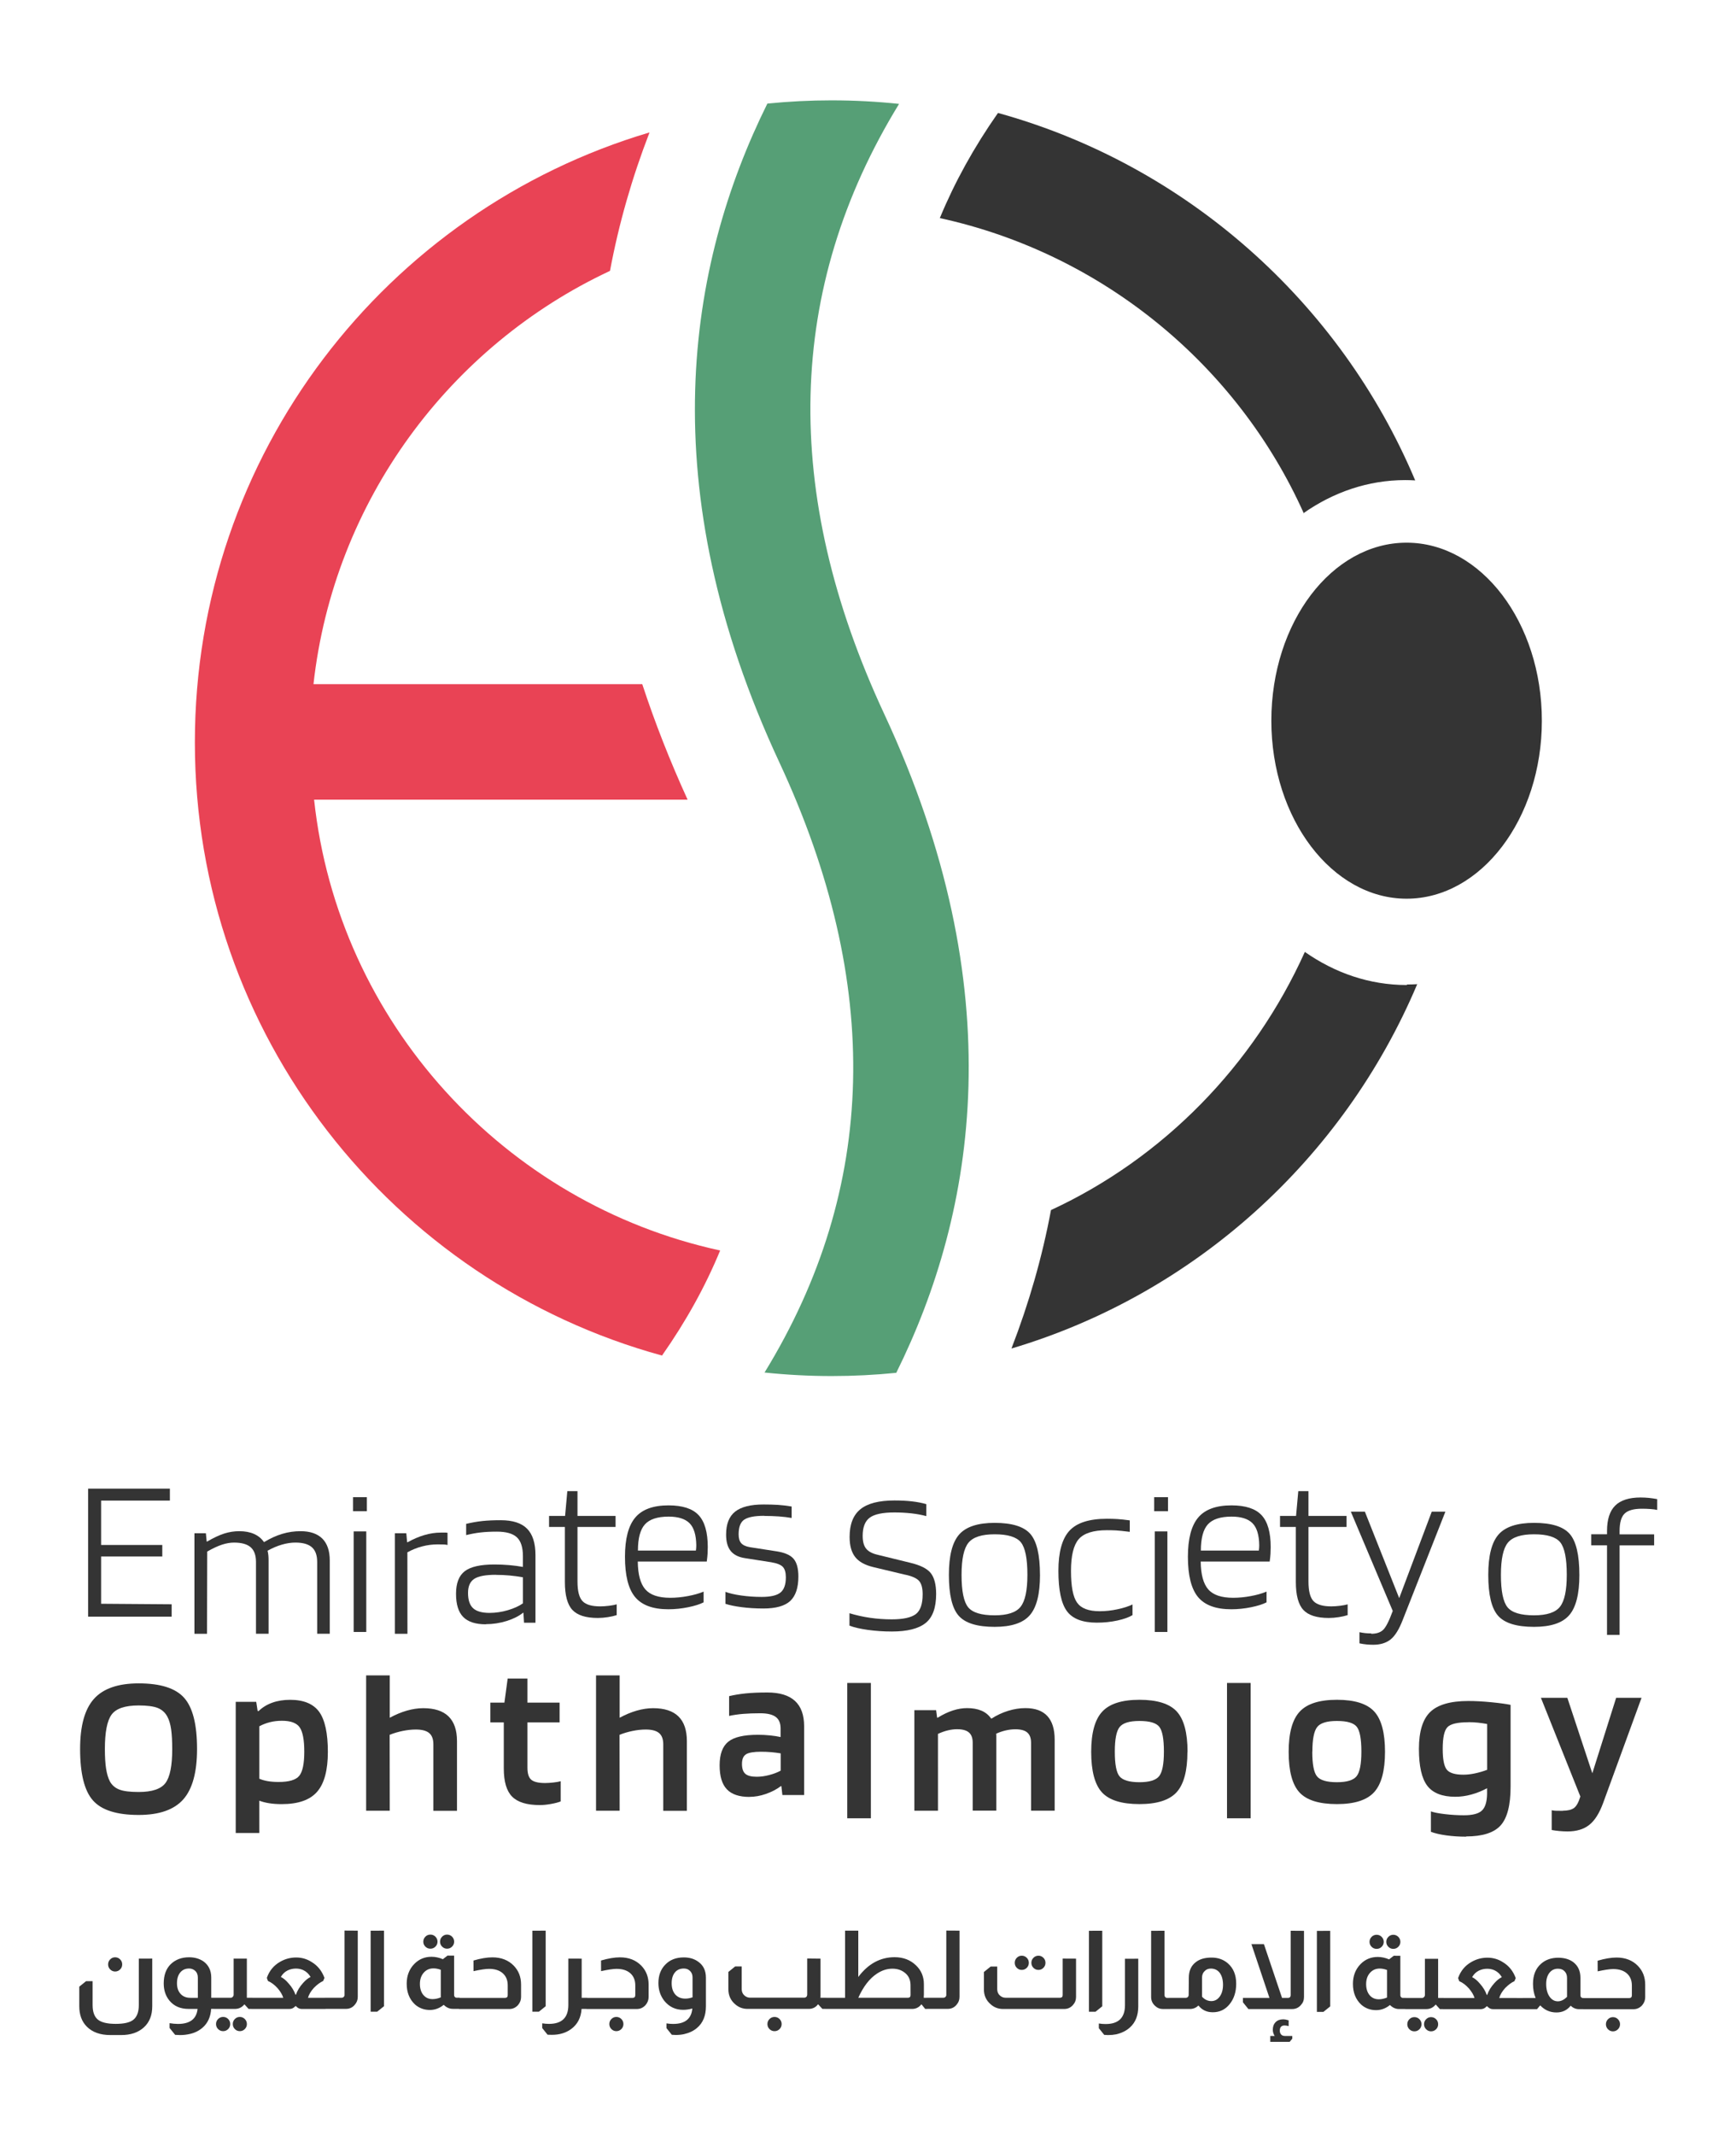
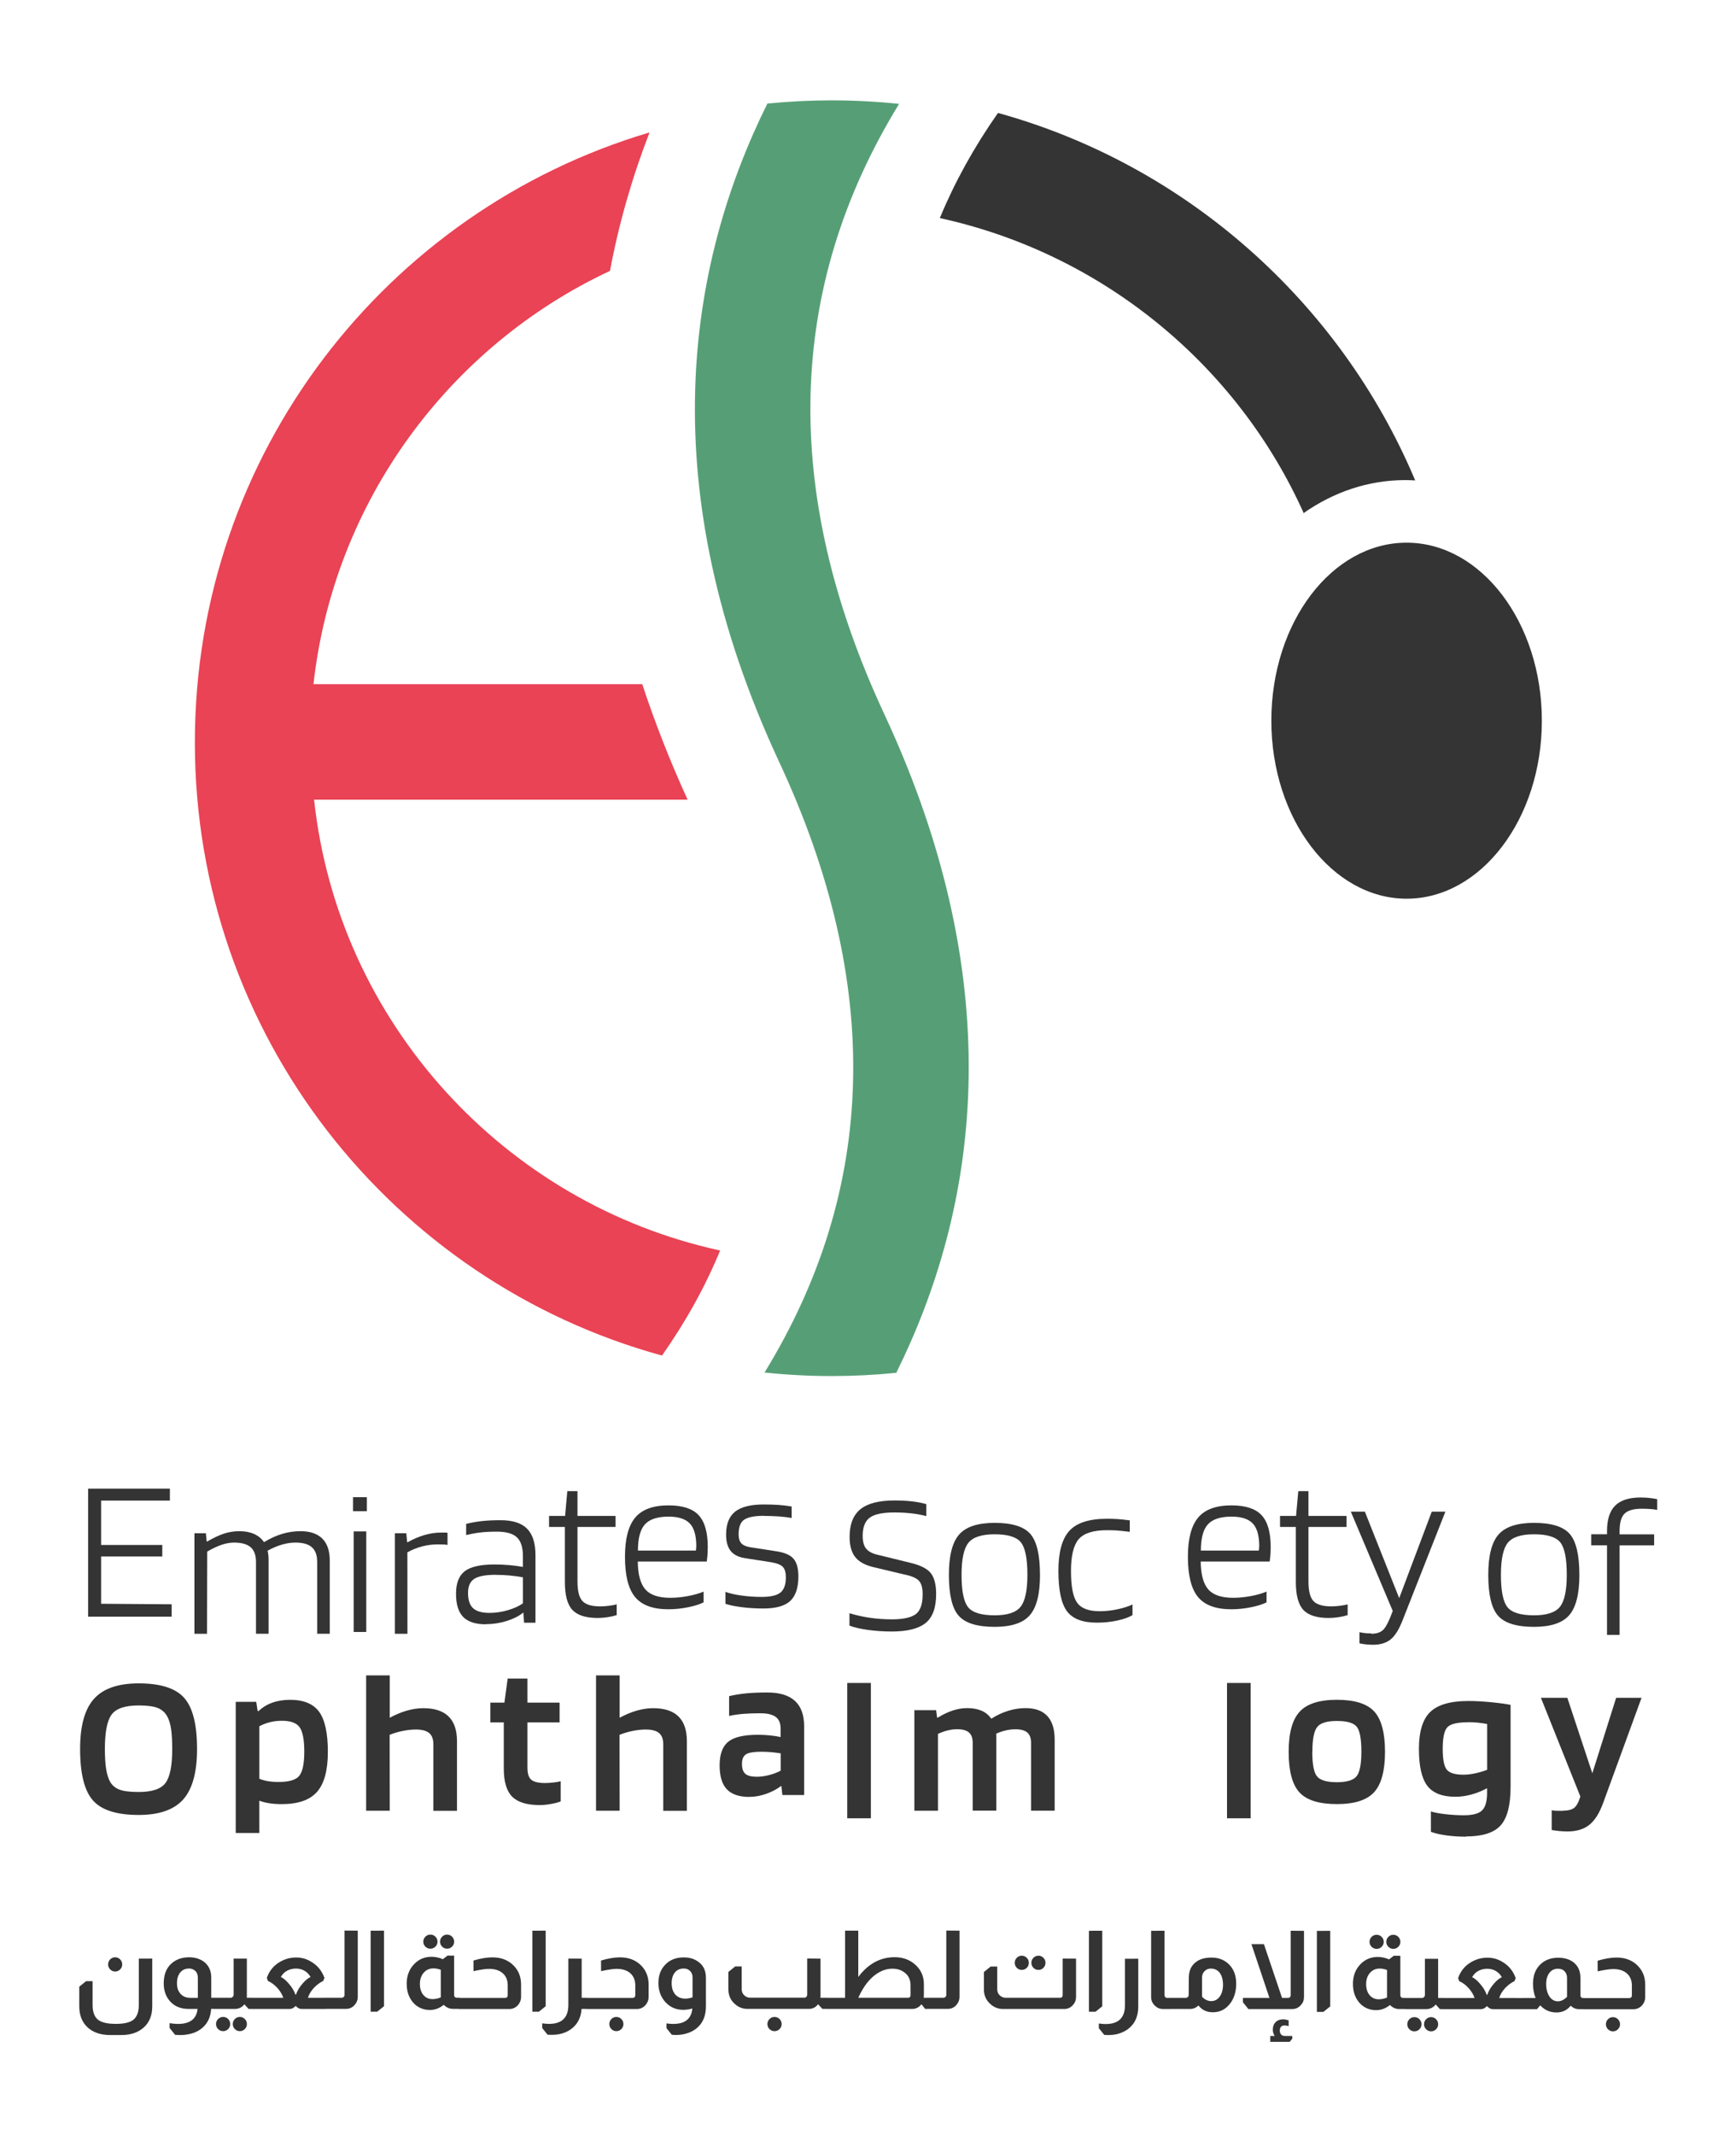
<svg xmlns="http://www.w3.org/2000/svg" width="58.9mm" height="72.4mm" version="1.1" viewBox="0 0 58.9 72.4">
  <defs>
    <clipPath id="ae">
      <path transform="translate(-95.6 -192)" d="m0 198h198v-198h-198z" />
    </clipPath>
    <clipPath id="t">
      <path transform="translate(-84.9 -81.9)" d="m0 198h198v-198h-198z" />
    </clipPath>
    <clipPath id="i">
      <path transform="translate(-151 -148)" d="m0 198h198v-198h-198z" />
    </clipPath>
    <clipPath id="a">
      <path transform="translate(-151 -107)" d="m0 198h198v-198h-198z" />
    </clipPath>
    <clipPath id="aj">
      <path transform="translate(-141 -151)" d="m0 198h198v-198h-198z" />
    </clipPath>
    <clipPath id="ai">
      <path transform="translate(-32.3 -46.7)" d="m0 198h198v-198h-198z" />
    </clipPath>
    <clipPath id="ah">
      <path transform="translate(-35.5 -45.5)" d="m0 198h198v-198h-198z" />
    </clipPath>
    <clipPath id="ag">
      <path d="m0 198h198v-198h-198z" />
    </clipPath>
    <clipPath id="af">
      <path transform="translate(-54.9 -45.5)" d="m0 198h198v-198h-198z" />
    </clipPath>
    <clipPath id="ad">
      <path transform="translate(-63.2 -50.1)" d="m0 198h198v-198h-198z" />
    </clipPath>
    <clipPath id="ac">
      <path transform="translate(-75 -46.7)" d="m0 198h198v-198h-198z" />
    </clipPath>
    <clipPath id="ab">
      <path transform="translate(-82.8 -51.5)" d="m0 198h198v-198h-198z" />
    </clipPath>
    <clipPath id="aa">
      <path transform="translate(-89.2 -54.2)" d="m0 198h198v-198h-198z" />
    </clipPath>
    <clipPath id="z">
      <path transform="translate(-103 -50.8)" d="m0 198h198v-198h-198z" />
    </clipPath>
    <clipPath id="y">
      <path transform="translate(-108 -50.3)" d="m0 198h198v-198h-198z" />
    </clipPath>
    <clipPath id="x">
      <path transform="translate(-125 -47.1)" d="m0 198h198v-198h-198z" />
    </clipPath>
    <clipPath id="w">
-       <path d="m0 198h198v-198h-198z" />
-     </clipPath>
+       </clipPath>
    <clipPath id="v">
      <path transform="translate(-137 -51.5)" d="m0 198h198v-198h-198z" />
    </clipPath>
    <clipPath id="u">
      <path transform="translate(-145 -46.7)" d="m0 198h198v-198h-198z" />
    </clipPath>
    <clipPath id="s">
      <path transform="translate(-148 -43.4)" d="m0 198h198v-198h-198z" />
    </clipPath>
    <clipPath id="r">
      <path transform="translate(-160 -50.3)" d="m0 198h198v-198h-198z" />
    </clipPath>
    <clipPath id="q">
      <path transform="translate(-170 -54.1)" d="m0 198h198v-198h-198z" />
    </clipPath>
    <clipPath id="p">
      <path transform="translate(-26.3 -30.6)" d="m0 198h198v-198h-198z" />
    </clipPath>
    <clipPath id="o">
      <path transform="translate(-45 -32.4)" d="m0 198h198v-198h-198z" />
    </clipPath>
    <clipPath id="n">
      <path transform="translate(-53.2 -27.6)" d="m0 198h198v-198h-198z" />
    </clipPath>
    <clipPath id="m">
      <path transform="translate(-69.6 -29.7)" d="m0 198h198v-198h-198z" />
    </clipPath>
    <clipPath id="l">
      <path transform="translate(-75.1 -27.6)" d="m0 198h198v-198h-198z" />
    </clipPath>
    <clipPath id="k">
      <path transform="translate(-89 -31.7)" d="m0 198h198v-198h-198z" />
    </clipPath>
    <clipPath id="j">
      <path d="m0 198h198v-198h-198z" />
    </clipPath>
    <clipPath id="h">
      <path transform="translate(-106 -27.6)" d="m0 198h198v-198h-198z" />
    </clipPath>
    <clipPath id="g">
      <path transform="translate(-123 -32.4)" d="m0 198h198v-198h-198z" />
    </clipPath>
    <clipPath id="f">
      <path d="m0 198h198v-198h-198z" />
    </clipPath>
    <clipPath id="e">
      <path transform="translate(-142 -32.4)" d="m0 198h198v-198h-198z" />
    </clipPath>
    <clipPath id="d">
      <path transform="translate(-157 -35.4)" d="m0 198h198v-198h-198z" />
    </clipPath>
    <clipPath id="c">
      <path transform="translate(-166 -26.4)" d="m0 198h198v-198h-198z" />
    </clipPath>
    <clipPath id="b">
      <path transform="translate(-171 -8.8)" d="m0 198h198v-198h-198z" />
    </clipPath>
  </defs>
  <g transform="translate(-35.4 -130)">
    <g transform="translate(.824 -.597)">
      <path transform="matrix(.353 0 0 -.353 62.8 134)" d="m0 0c-2.09 0-4.16-0.105-6.2-0.311-7.69-15.5-11.2-36.8 1.16-63.3 9.92-21.3 9.43-40.9-1.43-58.6 2.12-0.223 4.28-0.339 6.46-0.339 2.09 0 4.16 0.105 6.2 0.31 7.69 15.5 11.2 36.8-1.16 63.3-9.92 21.3-9.43 40.9 1.43 58.6-2.12 0.223-4.28 0.339-6.46 0.339" clip-path="url(#ae)" style="fill:#569f76" />
      <path transform="matrix(.353 0 0 -.353 59 173)" d="m0 0c-20.7 4.5-36.7 21.9-39 43.3h35.9c-1.7 3.72-3.15 7.42-4.36 11.1h-31.6c1.96 17.6 13.1 32.5 28.5 39.7 0.846 4.53 2.12 8.96 3.8 13.3-25.3-7.5-43.7-30.9-43.7-58.6 0-28.1 19-51.8 44.9-58.9 2.3 3.28 4.16 6.63 5.59 10.1" clip-path="url(#t)" style="fill:#e94355" />
      <path transform="matrix(.353 0 0 -.353 82.3 149)" d="m0 0c-7.19 0-13-7.67-13-17.1 0-9.43 5.85-17.1 13-17.1s13 7.67 13 17.1c0 9.43-5.84 17.1-13 17.1" clip-path="url(#i)" style="fill:#343434" />
-       <path transform="matrix(.353 0 0 -.353 82.3 164)" d="m0 0c-3.56 0-6.9 1.16-9.78 3.18-4.91-10.9-13.6-19.8-24.4-24.8-0.845-4.53-2.12-8.96-3.8-13.3 17.6 5.23 31.9 18.2 39 35-0.318-0.019-0.638-0.029-0.959-0.029" clip-path="url(#a)" style="fill:#343434" />
      <path transform="matrix(.353 0 0 -.353 78.8 148)" d="m0 0c2.88 2.02 6.22 3.18 9.78 3.18 0.323 0 0.643-0.011 0.961-0.03-7.2 17.1-22 30.3-40.1 35.3-2.3-3.28-4.16-6.64-5.59-10.1 15.6-3.4 28.6-14.1 35-28.4" clip-path="url(#aj)" style="fill:#343434" />
      <path transform="matrix(.353 0 0 -.353 40.4 185)" d="m0 0v-1.19h-8.03v12.3h7.86v-1.15h-6.61v-4.26h5.88v-1.11h-5.88v-4.54z" clip-path="url(#ai)" style="fill:#343434" />
      <path transform="matrix(.353 0 0 -.353 41.6 186)" d="m0 0h-1.21v9.66h1.1l0.078-0.802h0.039c0.625 0.365 1.18 0.623 1.65 0.773 0.475 0.149 0.954 0.225 1.44 0.225 0.548 0 1.02-0.088 1.42-0.264 0.397-0.177 0.713-0.434 0.948-0.773h0.039c0.587 0.352 1.16 0.613 1.73 0.782 0.567 0.17 1.15 0.255 1.75 0.255 0.924 0 1.62-0.239 2.1-0.714 0.475-0.476 0.713-1.18 0.713-2.1v-7.04h-1.21v6.9c0 0.639-0.169 1.11-0.508 1.41-0.339 0.299-0.867 0.45-1.58 0.45-0.418 0-0.851-0.066-1.3-0.196-0.45-0.13-0.909-0.326-1.38-0.586 0.039-0.157 0.065-0.313 0.078-0.469s0.019-0.313 0.019-0.47v-7.04h-1.21v6.9c0 0.639-0.169 1.11-0.508 1.41-0.339 0.299-0.873 0.45-1.6 0.45-0.365 0-0.749-0.066-1.15-0.196s-0.88-0.352-1.43-0.665z" clip-path="url(#ah)" style="fill:#343434" />
      <path transform="matrix(.353 0 0 -.353 29 202)" d="m51 45.5h-1.21v9.66h1.21zm0.058 11.6h-1.33v1.35h1.33z" clip-path="url(#ag)" style="fill:#343434" />
      <path transform="matrix(.353 0 0 -.353 48.4 186)" d="m0 0h-1.21v9.66h1.1l0.078-0.86h0.059c0.534 0.299 1.07 0.527 1.6 0.683 0.534 0.157 1.06 0.236 1.58 0.236h0.449c0.078 0 0.144-7e-3 0.196-0.02v-1.17c-0.092 0.026-0.205 0.042-0.342 0.049-0.137 6e-3 -0.342 9e-3 -0.616 9e-3 -0.496 0-0.991-0.064-1.49-0.195-0.495-0.13-0.964-0.32-1.41-0.567z" clip-path="url(#af)" style="fill:#343434" />
      <path transform="matrix(.353 0 0 -.353 51.4 184)" d="m0 0c-0.99 0-1.68-0.13-2.08-0.391-0.397-0.26-0.596-0.711-0.596-1.35 0-0.678 0.163-1.17 0.489-1.47 0.325-0.3 0.853-0.449 1.58-0.449 0.586 0 1.18 0.088 1.77 0.263 0.593 0.176 1.07 0.395 1.44 0.656v2.5c-0.43 0.078-0.857 0.136-1.28 0.175-0.423 0.039-0.863 0.059-1.32 0.059m-0.958-4.75c-0.99 0-1.72 0.234-2.18 0.703-0.463 0.47-0.694 1.21-0.694 2.23 0 1.02 0.28 1.74 0.84 2.17s1.51 0.645 2.85 0.645c0.482 0 0.951-0.019 1.41-0.059 0.456-0.039 0.899-0.097 1.33-0.175v1.02c0 0.861-0.196 1.47-0.586 1.83-0.391 0.359-1.03 0.539-1.92 0.539-0.6 0-1.12-0.027-1.57-0.079-0.449-0.052-0.909-0.136-1.38-0.254v1.08c0.547 0.131 1.07 0.221 1.57 0.274 0.501 0.052 1.08 0.078 1.75 0.078 1.15 0 1.99-0.27 2.53-0.811 0.542-0.541 0.812-1.39 0.812-2.55v-6.49h-1.1l-0.058 0.958h-0.039c-0.405-0.326-0.933-0.59-1.58-0.792-0.652-0.202-1.32-0.303-1.99-0.303" clip-path="url(#ad)" style="fill:#343434" />
      <path transform="matrix(.353 0 0 -.353 55.5 185)" d="m0 0v-1.04c-0.235-0.078-0.518-0.143-0.85-0.195-0.333-0.052-0.655-0.079-0.968-0.079-1.15 0-1.96 0.257-2.44 0.772-0.483 0.515-0.724 1.41-0.724 2.69v5.28h-1.52v1.06h1.54l0.215 2.38h0.977v-2.38h3.66v-1.06h-3.66v-5.24c0-0.925 0.163-1.55 0.489-1.89s0.892-0.498 1.7-0.498c0.26 0 0.543 0.019 0.85 0.058 0.306 0.039 0.55 0.085 0.733 0.137" clip-path="url(#ac)" style="fill:#343434" />
      <path transform="matrix(.353 0 0 -.353 58.2 183)" d="m0 0c-0.013 0.99-0.228 1.7-0.645 2.12s-1.09 0.636-2.01 0.636c-1.07 0-1.83-0.248-2.28-0.743-0.449-0.495-0.674-1.34-0.674-2.52h5.57c0.013 0.078 0.022 0.159 0.029 0.244s0.01 0.173 0.01 0.264m0.704-4.44v-1.04c-0.352-0.182-0.844-0.339-1.48-0.469s-1.27-0.196-1.91-0.196c-1.49 0-2.55 0.395-3.2 1.18s-0.968 2.08-0.968 3.86c0 1.73 0.329 2.99 0.988 3.77 0.657 0.781 1.72 1.17 3.2 1.17 1.34 0 2.31-0.313 2.89-0.939 0.587-0.626 0.88-1.65 0.88-3.07 0-0.222-7e-3 -0.437-0.019-0.645-0.013-0.209-0.039-0.457-0.078-0.743h-6.63c0.013-1.24 0.254-2.13 0.723-2.67 0.47-0.541 1.27-0.811 2.4-0.811 0.547 0 1.11 0.055 1.7 0.166 0.587 0.11 1.08 0.251 1.49 0.42" clip-path="url(#ab)" style="fill:#343434" />
      <path transform="matrix(.353 0 0 -.353 60.5 182)" d="m0 0c-0.899 0-1.53-0.121-1.9-0.362-0.365-0.242-0.547-0.713-0.547-1.42 0-0.378 0.084-0.661 0.254-0.851 0.169-0.188 0.449-0.315 0.84-0.381l2.52-0.39c0.795-0.119 1.35-0.356 1.66-0.714 0.313-0.359 0.47-0.929 0.47-1.71 0-1.08-0.261-1.86-0.782-2.35-0.522-0.482-1.38-0.724-2.58-0.724-0.742 0-1.44 0.043-2.09 0.127-0.652 0.085-1.17 0.193-1.56 0.323v1.15c0.378-0.144 0.882-0.261 1.52-0.352 0.632-0.09 1.29-0.136 1.96-0.136 0.859 0 1.46 0.139 1.81 0.42 0.345 0.28 0.518 0.765 0.518 1.46 0 0.468-0.098 0.803-0.294 1.01-0.195 0.202-0.567 0.348-1.11 0.44l-2.5 0.391c-0.625 0.09-1.09 0.319-1.39 0.684-0.3 0.364-0.449 0.893-0.449 1.58 0 1.02 0.29 1.75 0.87 2.21 0.579 0.456 1.49 0.685 2.73 0.685 0.521 0 0.988-0.014 1.4-0.039 0.411-0.027 0.844-0.079 1.3-0.157v-1.1c-0.365 0.065-0.772 0.114-1.22 0.147-0.449 0.032-0.922 0.049-1.42 0.049" clip-path="url(#aa)" style="fill:#343434" />
      <path transform="matrix(.353 0 0 -.353 65.3 184)" d="m0 0-3.11 0.742c-0.808 0.195-1.39 0.522-1.74 0.978-0.351 0.456-0.527 1.09-0.527 1.92 0 1.21 0.345 2.1 1.04 2.66 0.69 0.56 1.78 0.841 3.28 0.841 0.626 0 1.19-0.03 1.69-0.088 0.501-0.059 0.954-0.147 1.36-0.264v-1.15c-0.43 0.117-0.906 0.205-1.43 0.264-0.521 0.058-1.07 0.087-1.64 0.087-1.12 0-1.91-0.166-2.36-0.498-0.456-0.333-0.684-0.916-0.684-1.75 0-0.546 0.11-0.958 0.332-1.23 0.221-0.273 0.586-0.469 1.1-0.587l3.11-0.762c1-0.235 1.67-0.57 2.01-1.01 0.339-0.436 0.509-1.1 0.509-2 0-1.32-0.339-2.25-1.02-2.79-0.678-0.541-1.76-0.811-3.24-0.811-0.795 0-1.56 0.052-2.31 0.156-0.742 0.105-1.33 0.241-1.76 0.41v1.19c0.651-0.197 1.32-0.343 1.99-0.441 0.677-0.097 1.37-0.146 2.07-0.146 1.1 0 1.86 0.166 2.31 0.498 0.443 0.333 0.664 0.968 0.664 1.91 0 0.587-0.111 1.01-0.331 1.27-0.223 0.26-0.66 0.462-1.31 0.606" clip-path="url(#z)" style="fill:#343434" />
      <path transform="matrix(.353 0 0 -.353 67.2 184)" d="m0 0c0-1.56 0.212-2.6 0.635-3.12 0.424-0.516 1.27-0.773 2.55-0.773 1.22 0 2.06 0.274 2.49 0.822 0.436 0.547 0.654 1.57 0.654 3.07 0 1.56-0.208 2.6-0.625 3.12-0.417 0.515-1.26 0.773-2.52 0.773-1.24 0-2.08-0.271-2.52-0.812s-0.664-1.57-0.664-3.08m7.54-0.02c0-1.82-0.326-3.11-0.978-3.86-0.651-0.75-1.78-1.12-3.38-1.12-1.68 0-2.83 0.355-3.46 1.07-0.626 0.709-0.939 2.02-0.939 3.92 0 1.84 0.328 3.13 0.986 3.88 0.659 0.749 1.8 1.12 3.41 1.12 1.67 0 2.81-0.355 3.43-1.06 0.619-0.711 0.929-2.02 0.929-3.94" clip-path="url(#y)" style="fill:#343434" />
      <path transform="matrix(.353 0 0 -.353 73 185)" d="m0 0v-1.04c-0.339-0.209-0.821-0.382-1.45-0.519-0.626-0.136-1.28-0.205-1.98-0.205-1.37 0-2.33 0.368-2.87 1.1-0.548 0.736-0.821 2.03-0.821 3.88 0 1.8 0.354 3.08 1.06 3.85 0.71 0.769 1.91 1.15 3.61 1.15 0.378 0 0.716-9e-3 1.02-0.03 0.3-0.018 0.691-0.061 1.17-0.126v-1.1c-0.639 0.079-1.08 0.124-1.34 0.137-0.254 0.013-0.537 0.02-0.849 0.02-1.32 0-2.22-0.287-2.72-0.861-0.495-0.573-0.742-1.59-0.742-3.05 0-1.49 0.195-2.5 0.586-3.05 0.391-0.548 1.11-0.822 2.17-0.822 0.56 0 1.13 0.062 1.71 0.186s1.06 0.276 1.44 0.46" clip-path="url(#x)" style="fill:#343434" />
      <path transform="matrix(.353 0 0 -.353 29 202)" d="m128 45.5h-1.21v9.66h1.21zm0.06 11.6h-1.33v1.35h1.33z" clip-path="url(#w)" style="fill:#343434" />
      <path transform="matrix(.353 0 0 -.353 77.3 183)" d="m0 0c-0.013 0.99-0.229 1.7-0.646 2.12-0.416 0.424-1.09 0.636-2.01 0.636-1.07 0-1.83-0.248-2.28-0.743s-0.674-1.34-0.674-2.52h5.57c0.013 0.078 0.022 0.159 0.029 0.244 6e-3 0.085 0.01 0.173 0.01 0.264m0.703-4.44v-1.04c-0.351-0.182-0.844-0.339-1.48-0.469-0.632-0.13-1.27-0.196-1.91-0.196-1.49 0-2.55 0.395-3.2 1.18-0.646 0.788-0.968 2.08-0.968 3.86 0 1.73 0.329 2.99 0.988 3.77 0.658 0.781 1.72 1.17 3.2 1.17 1.34 0 2.31-0.313 2.89-0.939 0.587-0.626 0.88-1.65 0.88-3.07 0-0.222-7e-3 -0.437-0.019-0.645-0.014-0.209-0.039-0.457-0.078-0.743h-6.63c0.012-1.24 0.254-2.13 0.723-2.67 0.469-0.541 1.27-0.811 2.4-0.811 0.546 0 1.11 0.055 1.7 0.166 0.587 0.11 1.08 0.251 1.48 0.42" clip-path="url(#v)" style="fill:#343434" />
      <path transform="matrix(.353 0 0 -.353 80.3 185)" d="m0 0v-1.04c-0.234-0.078-0.518-0.143-0.85-0.195-0.333-0.052-0.655-0.079-0.967-0.079-1.15 0-1.96 0.257-2.44 0.772s-0.723 1.41-0.723 2.69v5.28h-1.52v1.06h1.54l0.215 2.38h0.978v-2.38h3.66v-1.06h-3.66v-5.24c0-0.925 0.163-1.55 0.489-1.89 0.325-0.332 0.891-0.498 1.7-0.498 0.261 0 0.544 0.019 0.851 0.058 0.305 0.039 0.549 0.085 0.732 0.137" clip-path="url(#u)" style="fill:#343434" />
      <path transform="matrix(.353 0 0 -.353 81.1 186)" d="m0 0c0.482 0 0.857 0.117 1.12 0.353 0.267 0.234 0.583 0.846 0.948 1.84l-4.03 9.54h1.35l3.3-8.31 3.13 8.31h1.31l-4.1-10.4c-0.351-0.911-0.743-1.54-1.17-1.88-0.429-0.339-0.984-0.508-1.66-0.508-0.209 0-0.421 9e-3 -0.635 0.029-0.215 0.019-0.447 0.055-0.695 0.108v1.07c0.183-0.038 0.365-0.068 0.548-0.088 0.183-0.019 0.377-0.029 0.586-0.029" clip-path="url(#s)" style="fill:#343434" />
      <path transform="matrix(.353 0 0 -.353 85.5 184)" d="m0 0c0-1.56 0.211-2.6 0.635-3.12 0.424-0.516 1.27-0.773 2.55-0.773 1.22 0 2.06 0.274 2.49 0.822 0.436 0.547 0.655 1.57 0.655 3.07 0 1.56-0.209 2.6-0.625 3.12-0.418 0.515-1.26 0.773-2.52 0.773-1.24 0-2.08-0.271-2.52-0.812-0.443-0.541-0.664-1.57-0.664-3.08m7.54-0.02c0-1.82-0.326-3.11-0.978-3.86-0.651-0.75-1.78-1.12-3.38-1.12-1.68 0-2.83 0.355-3.46 1.07-0.625 0.709-0.939 2.02-0.939 3.92 0 1.84 0.329 3.13 0.987 3.88 0.659 0.749 1.8 1.12 3.41 1.12 1.67 0 2.81-0.355 3.43-1.06 0.619-0.711 0.929-2.02 0.929-3.94" clip-path="url(#r)" style="fill:#343434" />
      <path transform="matrix(.353 0 0 -.353 89.1 183)" d="m0 0h-1.52v1.06h1.52v0.312c0 1.11 0.261 1.92 0.782 2.44 0.521 0.52 1.34 0.782 2.44 0.782 0.273 0 0.54-0.014 0.801-0.039 0.26-0.027 0.528-0.067 0.801-0.118v-1.04c-0.156 0.039-0.371 0.069-0.644 0.088-0.275 0.02-0.548 0.03-0.822 0.03-0.795 0-1.35-0.158-1.67-0.47-0.32-0.313-0.479-0.867-0.479-1.66v-0.332h3.32v-1.06h-3.32v-8.6h-1.21z" clip-path="url(#q)" style="fill:#343434" />
      <path transform="matrix(.353 0 0 -.353 38.3 191)" d="m0 0c0.208-0.378 0.515-0.645 0.919-0.801 0.404-0.157 1.02-0.234 1.86-0.234 1.29 0 2.15 0.289 2.58 0.869s0.645 1.66 0.645 3.26c0 0.768-0.036 1.4-0.107 1.9-0.072 0.495-0.193 0.899-0.362 1.21-0.208 0.391-0.515 0.667-0.919 0.831-0.404 0.162-1.02 0.244-1.84 0.244-1.3 0-2.17-0.293-2.6-0.879s-0.645-1.69-0.645-3.3c0-0.769 0.039-1.4 0.117-1.9 0.079-0.495 0.196-0.892 0.352-1.19m8.39 3.09c0-2.23-0.44-3.84-1.32-4.84-0.88-0.997-2.31-1.5-4.29-1.5-2.11 0-3.58 0.466-4.4 1.4-0.821 0.932-1.23 2.58-1.23 4.94 0 2.22 0.443 3.82 1.33 4.81 0.885 0.991 2.32 1.49 4.3 1.49 2.1 0 3.56-0.466 4.38-1.4 0.821-0.931 1.23-2.56 1.23-4.9" clip-path="url(#p)" style="fill:#343434" />
      <path transform="matrix(.353 0 0 -.353 44.9 190)" d="m0 0c0 1.13-0.146 1.91-0.44 2.34-0.293 0.423-0.863 0.635-1.71 0.635-0.404 0-0.789-0.046-1.15-0.137-0.364-0.091-0.703-0.222-1.02-0.391v-5.04c0.235-0.103 0.505-0.181 0.811-0.233 0.306-0.053 0.655-0.079 1.05-0.079 1 0 1.66 0.199 1.98 0.597 0.319 0.397 0.479 1.17 0.479 2.32m-4.32-7.82h-2.27v12.6h1.97l0.136-0.88h0.099c0.364 0.352 0.801 0.619 1.31 0.801 0.508 0.183 1.08 0.274 1.72 0.274 1.3 0 2.23-0.388 2.79-1.16 0.554-0.776 0.831-2.06 0.831-3.84 0-1.77-0.346-3.05-1.04-3.84-0.69-0.788-1.82-1.18-3.4-1.18-0.444 0-0.848 0.028-1.21 0.087s-0.678 0.14-0.938 0.245z" clip-path="url(#o)" style="fill:#343434" />
      <path transform="matrix(.353 0 0 -.353 47.8 192)" d="m0 0h-2.27v13h2.27v-4.07c0.547 0.299 1.1 0.528 1.64 0.684s1.08 0.235 1.58 0.235c1.08 0 1.89-0.264 2.43-0.791 0.541-0.529 0.812-1.32 0.812-2.38v-6.69h-2.27v6.39c0 0.495-0.134 0.857-0.401 1.08-0.267 0.227-0.694 0.341-1.28 0.341-0.404 0-0.828-0.046-1.27-0.136-0.443-0.091-0.86-0.215-1.25-0.371z" clip-path="url(#n)" style="fill:#343434" />
      <path transform="matrix(.353 0 0 -.353 53.6 191)" d="m0 0v-1.94c-0.222-0.091-0.531-0.172-0.929-0.244s-0.759-0.107-1.08-0.107c-1.24 0-2.12 0.269-2.66 0.81-0.535 0.541-0.802 1.44-0.802 2.71v4.42h-1.29v1.9h1.35l0.313 2.31h1.9v-2.31h3.09v-1.9h-3.09v-4.34c0-0.574 0.123-0.964 0.372-1.17 0.247-0.208 0.69-0.313 1.33-0.313 0.221 0 0.482 0.017 0.781 0.049 0.3 0.032 0.541 0.075 0.724 0.127" clip-path="url(#m)" style="fill:#343434" />
      <path transform="matrix(.353 0 0 -.353 55.6 192)" d="m0 0h-2.27v13h2.27v-4.07c0.547 0.299 1.1 0.528 1.64 0.684s1.08 0.235 1.58 0.235c1.08 0 1.89-0.264 2.43-0.791 0.541-0.529 0.811-1.32 0.811-2.38v-6.69h-2.27v6.39c0 0.495-0.134 0.857-0.401 1.08-0.267 0.227-0.694 0.341-1.28 0.341-0.403 0-0.827-0.046-1.27-0.136-0.443-0.091-0.86-0.215-1.25-0.371z" clip-path="url(#l)" style="fill:#343434" />
      <path transform="matrix(.353 0 0 -.353 60.4 190)" d="m0 0c-0.704 0-1.19-0.081-1.45-0.244-0.262-0.163-0.391-0.473-0.391-0.929 0-0.442 0.107-0.759 0.322-0.948s0.583-0.283 1.1-0.283c0.377 0 0.778 0.055 1.2 0.166 0.423 0.11 0.791 0.251 1.1 0.421v1.66c-0.313 0.052-0.622 0.091-0.928 0.117s-0.629 0.039-0.968 0.039m-1.1-4.34c-0.99 0-1.72 0.244-2.18 0.733-0.463 0.489-0.694 1.25-0.694 2.3 0 1.07 0.277 1.82 0.831 2.27s1.51 0.665 2.86 0.665c0.377 0 0.762-0.019 1.15-0.059 0.391-0.039 0.729-0.091 1.02-0.157v0.822c0 0.508-0.156 0.879-0.469 1.11-0.313 0.234-0.808 0.352-1.49 0.352-0.612 0-1.16-0.019-1.63-0.059-0.476-0.039-0.928-0.104-1.36-0.196v1.9c0.495 0.117 1.03 0.205 1.61 0.264 0.58 0.058 1.27 0.087 2.06 0.087 1.19 0 2.07-0.27 2.66-0.811 0.587-0.54 0.88-1.35 0.88-2.43v-6.61h-2.09l-0.097 0.86h-0.039c-0.418-0.313-0.897-0.564-1.44-0.753-0.541-0.188-1.07-0.283-1.59-0.283" clip-path="url(#k)" style="fill:#343434" />
      <path transform="matrix(.353 0 0 -.353 29 202)" d="m99.5 27.6h-2.27v13h2.27z" clip-path="url(#j)" style="fill:#343434" />
      <path transform="matrix(.353 0 0 -.353 66.4 192)" d="m0 0h-2.27v9.66h2.09l0.099-0.723h0.058c0.508 0.313 0.994 0.545 1.46 0.694 0.461 0.149 0.915 0.225 1.36 0.225 0.534 0 0.994-0.081 1.38-0.245 0.385-0.163 0.694-0.414 0.929-0.753h0.058c0.483 0.314 1.01 0.558 1.57 0.734 0.568 0.176 1.12 0.264 1.67 0.264 0.939 0 1.64-0.254 2.11-0.763 0.468-0.508 0.703-1.26 0.703-2.27v-6.82h-2.27v6.53c0 0.444-0.121 0.769-0.362 0.978s-0.622 0.312-1.14 0.312c-0.312 0-0.632-0.039-0.958-0.116-0.326-0.079-0.625-0.183-0.898-0.313 0.013-0.066 0.019-0.137 0.019-0.215v-7.17h-2.27v6.53c0 0.444-0.12 0.769-0.362 0.978-0.241 0.209-0.622 0.312-1.14 0.312-0.274 0-0.564-0.035-0.869-0.107-0.307-0.071-0.63-0.186-0.968-0.342z" clip-path="url(#h)" style="fill:#343434" />
-       <path transform="matrix(.353 0 0 -.353 72.4 190)" d="m0 0c0-1.2 0.149-1.99 0.449-2.36s0.939-0.568 1.92-0.568c0.95 0 1.58 0.193 1.89 0.578 0.306 0.383 0.46 1.17 0.46 2.36 0 1.21-0.148 2.01-0.44 2.38-0.293 0.378-0.929 0.566-1.91 0.566-0.965 0-1.6-0.195-1.91-0.586-0.307-0.39-0.459-1.18-0.459-2.36m6.98-0.02c0-1.82-0.349-3.12-1.04-3.88-0.699-0.763-1.89-1.14-3.57-1.14-1.71 0-2.91 0.374-3.6 1.12-0.691 0.749-1.04 2.05-1.04 3.9 0 1.81 0.353 3.1 1.06 3.86 0.704 0.763 1.9 1.14 3.58 1.14 1.69 0 2.89-0.374 3.58-1.12 0.692-0.749 1.04-2.04 1.04-3.88" clip-path="url(#g)" style="fill:#343434" />
      <path transform="matrix(.353 0 0 -.353 29 202)" d="m136 27.6h-2.27v13h2.27z" clip-path="url(#f)" style="fill:#343434" />
      <path transform="matrix(.353 0 0 -.353 79.1 190)" d="m0 0c0-1.2 0.149-1.99 0.45-2.36 0.299-0.378 0.938-0.568 1.92-0.568 0.951 0 1.58 0.193 1.89 0.578 0.306 0.383 0.459 1.17 0.459 2.36 0 1.21-0.147 2.01-0.44 2.38-0.292 0.378-0.928 0.566-1.91 0.566-0.964 0-1.6-0.195-1.9-0.586-0.307-0.39-0.46-1.18-0.46-2.36m6.98-0.02c0-1.82-0.349-3.12-1.05-3.88-0.698-0.763-1.89-1.14-3.57-1.14-1.71 0-2.91 0.374-3.6 1.12-0.691 0.749-1.04 2.05-1.04 3.9 0 1.81 0.353 3.1 1.06 3.86 0.704 0.763 1.9 1.14 3.58 1.14 1.7 0 2.89-0.374 3.58-1.12 0.692-0.749 1.04-2.04 1.04-3.88" clip-path="url(#e)" style="fill:#343434" />
      <path transform="matrix(.353 0 0 -.353 84.4 189)" d="m0 0c-1.06 0-1.73-0.159-2.03-0.479-0.3-0.319-0.449-1.01-0.449-2.08 0-0.99 0.127-1.65 0.38-1.98 0.254-0.333 0.792-0.499 1.61-0.499 0.352 0 0.726 0.042 1.12 0.127 0.397 0.085 0.785 0.198 1.16 0.342v4.4c-0.275 0.053-0.565 0.095-0.87 0.128-0.307 0.032-0.617 0.048-0.929 0.048m-0.215-11c-0.678 0-1.32 0.042-1.93 0.127-0.606 0.085-1.09 0.199-1.46 0.341v1.96c0.3-0.104 0.752-0.192 1.36-0.263 0.606-0.071 1.21-0.108 1.81-0.108 0.833 0 1.41 0.15 1.73 0.45 0.319 0.299 0.485 0.834 0.499 1.6v0.548c-0.483-0.261-0.985-0.463-1.51-0.606-0.522-0.144-1.04-0.215-1.54-0.215-1.26 0-2.16 0.352-2.7 1.06-0.534 0.704-0.801 1.88-0.801 3.54 0 1.66 0.361 2.84 1.08 3.54s1.94 1.06 3.66 1.06c0.665 0 1.4-0.039 2.2-0.117 0.801-0.078 1.42-0.163 1.87-0.254v-7.86c0-1.77-0.319-3.01-0.957-3.72s-1.75-1.06-3.32-1.06" clip-path="url(#d)" style="fill:#343434" />
      <path transform="matrix(.353 0 0 -.353 87.6 192)" d="m0 0c0.481 0 0.84 0.088 1.08 0.264 0.235 0.175 0.436 0.544 0.606 1.1l-3.79 9.48h2.54l2.4-7.25 2.29 7.25h2.44l-3.69-10.1c-0.365-0.991-0.811-1.7-1.34-2.11-0.527-0.417-1.22-0.625-2.08-0.625-0.261 0-0.527 0.014-0.802 0.039-0.273 0.027-0.514 0.059-0.722 0.098v1.9c0.103-0.027 0.227-0.043 0.371-0.05 0.143-6e-3 0.378-9e-3 0.704-9e-3" clip-path="url(#c)" style="fill:#343434" />
      <path transform="matrix(.353 0 0 -.353 89.3 199)" d="m0 0c0.189 0 0.351-0.067 0.483-0.2 0.133-0.133 0.201-0.294 0.201-0.484 0-0.188-0.068-0.349-0.201-0.482-0.132-0.134-0.294-0.2-0.483-0.2-0.182 0-0.34 0.066-0.473 0.2-0.132 0.133-0.199 0.294-0.199 0.482 0 0.19 0.067 0.351 0.199 0.484 0.133 0.133 0.291 0.2 0.473 0.2m-1.47 5.42c0.694 0.203 1.3 0.305 1.82 0.305 0.847 0 1.53-0.267 2.05-0.799 0.468-0.483 0.703-1.08 0.703-1.81v-1.2c0-0.287-0.098-0.546-0.294-0.777-0.231-0.252-0.511-0.378-0.84-0.378h-4.83v1.07h4.42c0.174 0 0.262 0.088 0.262 0.263v0.945c0 0.49-0.159 0.875-0.477 1.16-0.319 0.28-0.759 0.42-1.32 0.42-0.322 0-0.819-0.073-1.49-0.22zm-2.94-1.64c0 0.259-0.08 0.469-0.241 0.63-0.148 0.161-0.358 0.242-0.63 0.242-0.344 0-0.618-0.133-0.825-0.399-0.206-0.267-0.31-0.623-0.31-1.07 0-0.491 0.106-0.89 0.315-1.2 0.21-0.308 0.48-0.463 0.809-0.463 0.301 0 0.595 0.144 0.882 0.431zm-3.02-1.94c-0.168 0.406-0.252 0.861-0.252 1.36 0 0.826 0.255 1.47 0.767 1.92 0.427 0.385 0.973 0.581 1.64 0.588 0.595 0 1.08-0.14 1.46-0.42 0.462-0.351 0.693-0.855 0.693-1.51v-1.68c0-0.064 0.018-0.123 0.053-0.179 0.056-0.056 0.118-0.084 0.188-0.084h0.095v-1.07h-0.462c-0.315 0-0.585 0.111-0.809 0.336-0.343-0.435-0.798-0.652-1.37-0.652-0.609 0-1.13 0.225-1.55 0.672h-0.021l-0.295-0.356h-2.01v1.07zm-3.97 1.42c0.259 0.287 0.5 0.479 0.724 0.578-0.168 0.294-0.395 0.511-0.682 0.651-0.218 0.105-0.459 0.158-0.725 0.158-0.28 0-0.547-0.06-0.799-0.179-0.28-0.14-0.497-0.351-0.651-0.63 0.238-0.105 0.49-0.315 0.757-0.631 0.294-0.329 0.511-0.686 0.651-1.07h0.042c0.133 0.392 0.36 0.766 0.683 1.12m-3.48 0.494c0.238 0.686 0.673 1.21 1.3 1.56 0.47 0.267 0.977 0.4 1.52 0.4s1.05-0.148 1.5-0.442c0.568-0.342 0.974-0.85 1.22-1.52l-0.126-0.295c-0.28-0.126-0.574-0.343-0.883-0.65-0.294-0.323-0.486-0.645-0.577-0.967h1.69v-1.07h-2.31c-0.196 0-0.375 0.09-0.536 0.272h-0.052c-0.161-0.182-0.347-0.272-0.557-0.272h-3.66v1.07h3.05c-0.084 0.287-0.263 0.592-0.536 0.914-0.301 0.336-0.613 0.57-0.935 0.703zm-2.6-3.75c0.188 0 0.349-0.067 0.483-0.2 0.133-0.133 0.199-0.294 0.199-0.484 0-0.188-0.066-0.349-0.199-0.482-0.134-0.134-0.295-0.2-0.483-0.2-0.183 0-0.34 0.066-0.473 0.2-0.134 0.133-0.2 0.294-0.2 0.482 0 0.19 0.066 0.351 0.2 0.484 0.133 0.133 0.29 0.2 0.473 0.2m-1.6 0c0.189 0 0.35-0.067 0.483-0.2s0.2-0.294 0.2-0.484c0-0.188-0.067-0.349-0.2-0.482-0.133-0.134-0.294-0.2-0.483-0.2s-0.351 0.066-0.483 0.2c-0.133 0.133-0.2 0.294-0.2 0.482 0 0.19 0.067 0.351 0.2 0.484 0.132 0.133 0.294 0.2 0.483 0.2m2.28 5.6v-3.76h0.536v-1.07h-0.368l-0.388 0.43h-0.021c-0.238-0.287-0.536-0.43-0.893-0.43h-2.03v1.07h1.59c0.099 0 0.169 0.028 0.211 0.084 0.063 0.056 0.094 0.126 0.094 0.21v3.47zm-4.31 2.31c0.188 0 0.349-0.066 0.483-0.199 0.133-0.133 0.199-0.294 0.199-0.483 0-0.183-0.066-0.34-0.199-0.473-0.134-0.133-0.295-0.199-0.483-0.199-0.183 0-0.34 0.066-0.473 0.199-0.134 0.133-0.2 0.29-0.2 0.473 0 0.189 0.066 0.35 0.2 0.483 0.133 0.133 0.29 0.199 0.473 0.199m-1.6 0c0.189 0 0.35-0.066 0.483-0.199s0.2-0.294 0.2-0.483c0-0.183-0.067-0.34-0.2-0.473s-0.294-0.199-0.483-0.199-0.351 0.066-0.483 0.199c-0.133 0.133-0.2 0.29-0.2 0.473 0 0.189 0.067 0.35 0.2 0.483 0.132 0.133 0.294 0.199 0.483 0.199m0.998-3.38c-0.245 0.091-0.48 0.136-0.704 0.136-0.378 0-0.689-0.138-0.935-0.414-0.246-0.277-0.368-0.636-0.368-1.08 0-0.442 0.111-0.795 0.331-1.06 0.221-0.266 0.517-0.399 0.888-0.399 0.252 0 0.515 0.056 0.788 0.168zm1.28 1.36v-3.78c0-0.084 0.025-0.148 0.074-0.19 0.042-0.049 0.098-0.073 0.168-0.073h0.293v-1.07h-0.661c-0.322 0-0.613 0.129-0.872 0.388-0.399-0.329-0.843-0.494-1.33-0.494-0.553 0-1.03 0.175-1.43 0.526-0.533 0.497-0.798 1.16-0.798 2 0 0.762 0.245 1.4 0.735 1.9 0.447 0.455 0.997 0.683 1.65 0.683 0.364 0 0.728-0.078 1.09-0.232l0.451 0.347zm-6.74 2.4v-7.26l-0.651-0.525h-0.63v7.78zm-5.34-10.1c-0.119 0.189-0.178 0.389-0.178 0.599 0 0.3 0.089 0.542 0.267 0.724 0.179 0.183 0.419 0.274 0.72 0.274 0.161 0 0.34-0.032 0.536-0.095v-0.557c-0.141 0.042-0.27 0.064-0.389 0.064-0.308 0-0.462-0.169-0.462-0.505 0-0.126 0.035-0.238 0.105-0.336 0.084-0.112 0.21-0.168 0.378-0.168h0.715v-0.263l-0.252-0.305h-1.86v0.568zm2.82 10.1v-6.36c0-0.301-0.099-0.557-0.294-0.767-0.225-0.259-0.505-0.388-0.841-0.388h-4.21l-0.525 0.651v0.42h2.55l-1.73 5.16h1.2l1.74-5.16h0.568c0.084 0 0.153 0.028 0.21 0.084 0.034 0.056 0.051 0.115 0.051 0.179v6.19zm-9.8-6.33c0.259-0.28 0.557-0.42 0.892-0.42 0.33 0 0.599 0.146 0.81 0.436 0.21 0.291 0.314 0.667 0.314 1.13 0 0.504-0.115 0.899-0.346 1.19-0.21 0.245-0.483 0.368-0.82 0.368-0.251 0-0.451-0.081-0.598-0.242-0.168-0.154-0.252-0.364-0.252-0.63zm-1.27 1.83c0 0.665 0.232 1.17 0.694 1.51 0.364 0.28 0.861 0.42 1.49 0.42 0.616 0 1.14-0.182 1.56-0.546 0.539-0.463 0.809-1.12 0.809-1.96 0-0.798-0.214-1.46-0.641-1.98-0.414-0.511-0.949-0.767-1.61-0.767-0.581 0-1.04 0.217-1.38 0.652-0.225-0.225-0.497-0.336-0.819-0.336h-2.01v1.07h1.62c0.077 0 0.143 0.028 0.199 0.084 0.049 0.049 0.073 0.108 0.073 0.179zm-2.34 4.51v-6.19c0-0.071 0.02-0.126 0.062-0.168 0.042-0.064 0.108-0.095 0.2-0.095h0.273v-1.07h-0.683c-0.287 0-0.539 0.101-0.756 0.304-0.253 0.231-0.379 0.515-0.379 0.851v6.36zm-2.52-2.69v-4.58c0-0.869-0.266-1.54-0.798-2.02-0.343-0.315-0.785-0.536-1.32-0.662-0.252-0.049-0.515-0.073-0.787-0.073-0.092 0-0.214 6e-3 -0.368 0.02l-0.515 0.641v0.452c0.225-0.035 0.442-0.053 0.651-0.053 1.24 0 1.86 0.603 1.86 1.81v4.46zm-3.46 2.69v-7.26l-0.651-0.525h-0.63v7.78zm-6.13-2.4c0.182 0 0.339-0.067 0.473-0.199 0.133-0.133 0.199-0.294 0.199-0.484 0-0.189-0.066-0.35-0.199-0.483-0.134-0.133-0.291-0.199-0.473-0.199-0.189 0-0.35 0.066-0.483 0.199-0.134 0.133-0.2 0.294-0.2 0.483 0 0.19 0.066 0.351 0.2 0.484 0.133 0.132 0.294 0.199 0.483 0.199m-1.61 0c0.188 0 0.349-0.067 0.483-0.199 0.133-0.133 0.199-0.294 0.199-0.484 0-0.189-0.066-0.35-0.199-0.483-0.134-0.133-0.295-0.199-0.483-0.199-0.183 0-0.34 0.066-0.473 0.199s-0.2 0.294-0.2 0.483c0 0.19 0.067 0.351 0.2 0.484 0.133 0.132 0.29 0.199 0.473 0.199m5.22-0.283v-3.68c0-0.294-0.091-0.543-0.274-0.746-0.224-0.273-0.511-0.409-0.861-0.409h-5.88c-0.455 0-0.847 0.146-1.18 0.441-0.441 0.371-0.662 0.854-0.662 1.45v1.66l0.651 0.526h0.63v-2.18c0-0.245 0.084-0.445 0.253-0.598 0.16-0.148 0.347-0.221 0.557-0.221h5.22c0.174 0 0.262 0.088 0.262 0.263v3.5zm-11.2 2.69v-6.36c0-0.294-0.095-0.546-0.283-0.756-0.218-0.267-0.501-0.399-0.852-0.399h-2.03v1.07h1.62c0.077 0 0.144 0.028 0.199 0.084 0.049 0.049 0.075 0.108 0.075 0.179v6.19zm-4.71-5.21c-7e-3 0.532-0.214 0.939-0.619 1.22-0.309 0.224-0.684 0.336-1.12 0.336-0.519 0-1.02-0.161-1.5-0.484-0.708-0.468-1.3-1.24-1.78-2.31h4.76c0.176 0 0.263 0.088 0.263 0.263zm-5.02 5.21v-4.45c0.953 1.27 2.12 1.9 3.49 1.9 0.84 0 1.53-0.266 2.07-0.798 0.497-0.477 0.746-1.08 0.746-1.8v-0.998c0-0.029-4e-3 -0.081-0.011-0.158v-0.147h0.347v-1.07h-0.21l-0.346 0.43h-0.033c-0.23-0.287-0.524-0.43-0.882-0.43h-8.33v1.07h1.89v6.45zm-8.05-8.29c0.189 0 0.35-0.067 0.483-0.2s0.2-0.294 0.2-0.484c0-0.188-0.067-0.349-0.2-0.482-0.133-0.134-0.294-0.2-0.483-0.2s-0.35 0.066-0.483 0.2c-0.134 0.133-0.2 0.294-0.2 0.482 0 0.19 0.066 0.351 0.2 0.484 0.133 0.133 0.294 0.2 0.483 0.2m4.42 5.6v-3.6c0-0.069-3e-3 -0.122-0.01-0.157h0.546v-1.07h-0.357l-0.399 0.43h-0.032c-0.217-0.287-0.511-0.43-0.882-0.43h-5.88c-0.448 0-0.837 0.143-1.17 0.43-0.448 0.371-0.672 0.858-0.672 1.46v1.66l0.651 0.526h0.63v-2.18c0-0.245 0.085-0.445 0.253-0.598 0.161-0.148 0.346-0.221 0.556-0.221h5.19c0.092 0 0.169 0.031 0.232 0.095 0.042 0.055 0.063 0.122 0.063 0.199v3.47zm-12.3-1.82c0 0.301-0.102 0.532-0.305 0.694-0.14 0.119-0.319 0.178-0.536 0.178-0.364 0-0.65-0.126-0.856-0.379-0.207-0.252-0.31-0.598-0.31-1.04 0-0.456 0.118-0.814 0.352-1.08 0.235-0.262 0.555-0.393 0.961-0.393 0.224 0 0.455 0.042 0.694 0.126zm-1.85-4.45c1.13 0 1.74 0.494 1.83 1.48-0.302-0.084-0.596-0.126-0.883-0.126-0.742 0-1.34 0.287-1.81 0.861-0.378 0.483-0.567 1.05-0.567 1.71 0 0.722 0.214 1.31 0.641 1.75 0.441 0.476 1.04 0.715 1.8 0.715 0.56 0 1.03-0.144 1.41-0.431 0.476-0.344 0.714-0.848 0.714-1.51v-2.76c0-0.904-0.287-1.6-0.861-2.08-0.329-0.28-0.739-0.475-1.23-0.587-0.246-0.057-0.518-0.084-0.82-0.084-0.077 0-0.199 6e-3 -0.367 0.02l-0.515 0.641v0.452c0.224-0.035 0.445-0.053 0.662-0.053m-5.48 0.673c0.189 0 0.35-0.067 0.483-0.2s0.199-0.294 0.199-0.484c0-0.188-0.066-0.349-0.199-0.482-0.133-0.134-0.294-0.2-0.483-0.2-0.182 0-0.34 0.066-0.473 0.2-0.133 0.133-0.2 0.294-0.2 0.482 0 0.19 0.067 0.351 0.2 0.484s0.291 0.2 0.473 0.2m-1.47 5.42c0.693 0.203 1.3 0.305 1.82 0.305 0.848 0 1.53-0.267 2.05-0.799 0.468-0.483 0.703-1.08 0.703-1.81v-1.2c0-0.287-0.098-0.546-0.294-0.777-0.231-0.252-0.511-0.378-0.84-0.378h-4.83v1.07h4.42c0.175 0 0.263 0.088 0.263 0.263v0.945c0 0.49-0.16 0.875-0.478 1.16-0.319 0.28-0.758 0.42-1.32 0.42-0.323 0-0.82-0.073-1.49-0.22zm-1.86 0.179v-3.76h0.535v-1.07h-0.546c-0.056-0.841-0.388-1.48-0.998-1.93-0.504-0.371-1.12-0.558-1.86-0.558-0.126 0-0.263 4e-3 -0.41 0.011l-0.514 0.641v0.452c0.224-0.035 0.441-0.053 0.651-0.053 1.24 0 1.86 0.603 1.86 1.81v4.46zm-3.46 2.69v-7.26l-0.651-0.525h-0.631v7.78zm-6.94-2.87c0.693 0.203 1.3 0.305 1.82 0.305 0.847 0 1.53-0.267 2.05-0.799 0.469-0.483 0.704-1.08 0.704-1.81v-1.2c0-0.287-0.098-0.546-0.294-0.777-0.231-0.252-0.512-0.378-0.841-0.378h-4.83v1.07h4.42c0.175 0 0.262 0.088 0.262 0.263v0.945c0 0.49-0.159 0.875-0.478 1.16-0.318 0.28-0.758 0.42-1.32 0.42-0.322 0-0.819-0.073-1.49-0.22zm-2.54 2.49c0.189 0 0.35-0.066 0.483-0.199s0.199-0.294 0.199-0.483c0-0.183-0.066-0.34-0.199-0.473s-0.294-0.199-0.483-0.199c-0.182 0-0.34 0.066-0.473 0.199s-0.2 0.29-0.2 0.473c0 0.189 0.067 0.35 0.2 0.483s0.291 0.199 0.473 0.199m-1.6 0c0.189 0 0.35-0.066 0.483-0.199s0.2-0.294 0.2-0.483c0-0.183-0.067-0.34-0.2-0.473s-0.294-0.199-0.483-0.199-0.351 0.066-0.483 0.199c-0.133 0.133-0.2 0.29-0.2 0.473 0 0.189 0.067 0.35 0.2 0.483 0.132 0.133 0.294 0.199 0.483 0.199m0.998-3.38c-0.246 0.091-0.48 0.136-0.704 0.136-0.378 0-0.69-0.138-0.935-0.414-0.245-0.277-0.368-0.636-0.368-1.08 0-0.442 0.111-0.795 0.331-1.06 0.221-0.266 0.517-0.399 0.888-0.399 0.252 0 0.515 0.056 0.788 0.168zm1.28 1.36v-3.78c0-0.084 0.025-0.148 0.074-0.19 0.042-0.049 0.098-0.073 0.168-0.073h0.294v-1.07h-0.662c-0.322 0-0.612 0.129-0.872 0.388-0.399-0.329-0.844-0.494-1.33-0.494-0.553 0-1.03 0.175-1.43 0.526-0.533 0.497-0.799 1.16-0.799 2 0 0.762 0.245 1.4 0.736 1.9 0.448 0.455 0.998 0.683 1.65 0.683 0.364 0 0.728-0.078 1.09-0.232l0.452 0.347zm-6.74 2.4v-7.26l-0.652-0.525h-0.63v7.78zm-2.52 0v-6.36c0-0.294-0.095-0.546-0.284-0.756-0.217-0.267-0.501-0.399-0.851-0.399h-2.03v1.07h1.62c0.077 0 0.144 0.028 0.2 0.084 0.049 0.049 0.074 0.108 0.074 0.179v6.19zm-5.26-5.03c0.259 0.287 0.5 0.479 0.725 0.578-0.168 0.294-0.396 0.511-0.683 0.651-0.217 0.105-0.459 0.158-0.725 0.158-0.28 0-0.546-0.06-0.799-0.179-0.279-0.14-0.497-0.351-0.65-0.63 0.237-0.105 0.489-0.315 0.756-0.631 0.294-0.329 0.511-0.686 0.651-1.07h0.042c0.133 0.392 0.361 0.766 0.683 1.12m-3.48 0.494c0.238 0.686 0.672 1.21 1.3 1.56 0.468 0.267 0.976 0.4 1.52 0.4 0.546 0 1.05-0.148 1.5-0.442 0.567-0.342 0.973-0.85 1.22-1.52l-0.126-0.295c-0.28-0.126-0.574-0.343-0.882-0.65-0.294-0.323-0.487-0.645-0.578-0.967h1.69v-1.07h-2.31c-0.196 0-0.374 0.09-0.535 0.272h-0.053c-0.161-0.182-0.347-0.272-0.557-0.272h-3.66v1.07h3.05c-0.084 0.287-0.262 0.592-0.536 0.914-0.301 0.336-0.613 0.57-0.934 0.703zm-2.6-3.75c0.189 0 0.35-0.067 0.483-0.2s0.2-0.294 0.2-0.484c0-0.188-0.067-0.349-0.2-0.482-0.133-0.134-0.294-0.2-0.483-0.2-0.182 0-0.34 0.066-0.473 0.2-0.133 0.133-0.199 0.294-0.199 0.482 0 0.19 0.066 0.351 0.199 0.484s0.291 0.2 0.473 0.2m-1.6 0c0.189 0 0.35-0.067 0.483-0.2s0.2-0.294 0.2-0.484c0-0.188-0.067-0.349-0.2-0.482-0.133-0.134-0.294-0.2-0.483-0.2s-0.35 0.066-0.483 0.2c-0.133 0.133-0.2 0.294-0.2 0.482 0 0.19 0.067 0.351 0.2 0.484s0.294 0.2 0.483 0.2m2.28 5.6v-3.76h0.535v-1.07h-0.368l-0.388 0.43h-0.021c-0.238-0.287-0.536-0.43-0.893-0.43h-2.03v1.07h1.59c0.098 0 0.168 0.028 0.21 0.084 0.063 0.056 0.095 0.126 0.095 0.21v3.47zm-4.71-1.82c0 0.281-0.09 0.501-0.272 0.662-0.162 0.14-0.351 0.21-0.568 0.21-0.357 0-0.64-0.126-0.85-0.379-0.211-0.252-0.316-0.598-0.316-1.04 0-0.427 0.116-0.767 0.347-1.02s0.546-0.378 0.945-0.378h0.714zm-0.903-3.01c-0.77 0-1.38 0.262-1.82 0.788-0.371 0.447-0.557 1-0.557 1.66 0 0.784 0.221 1.4 0.662 1.84 0.462 0.448 1.05 0.673 1.78 0.673 0.526 0 0.981-0.13 1.37-0.389 0.504-0.364 0.756-0.883 0.756-1.56v-1.94h0.336v-1.07h-0.347c-0.048-0.757-0.314-1.35-0.798-1.78-0.336-0.301-0.739-0.508-1.21-0.62-0.329-0.077-0.651-0.115-0.966-0.115-0.105 0-0.256 7e-3 -0.452 0.02h-0.032l-0.535 0.662v0.462c0.287-0.048 0.556-0.073 0.809-0.073 1.15 0 1.78 0.48 1.88 1.44zm-7.05 4.96c0.189 0 0.35-0.067 0.483-0.201 0.133-0.132 0.199-0.294 0.199-0.482 0-0.189-0.066-0.351-0.199-0.483-0.133-0.133-0.294-0.201-0.483-0.201-0.182 0-0.34 0.068-0.473 0.201-0.133 0.132-0.2 0.294-0.2 0.483 0 0.188 0.067 0.35 0.2 0.482 0.133 0.134 0.291 0.201 0.473 0.201m3.57-0.126v-4.58c0-0.869-0.269-1.54-0.808-2.03-0.54-0.49-1.26-0.735-2.18-0.735h-1.04c-0.966 0-1.72 0.269-2.26 0.808-0.484 0.484-0.725 1.14-0.725 1.96v1.88l0.651 0.526h0.63v-2.29c0-0.658 0.168-1.12 0.505-1.4 0.336-0.273 0.91-0.41 1.72-0.41 0.784 0 1.34 0.126 1.67 0.378 0.365 0.28 0.547 0.757 0.547 1.43v4.46z" clip-path="url(#b)" style="fill:#343434" />
    </g>
  </g>
</svg>